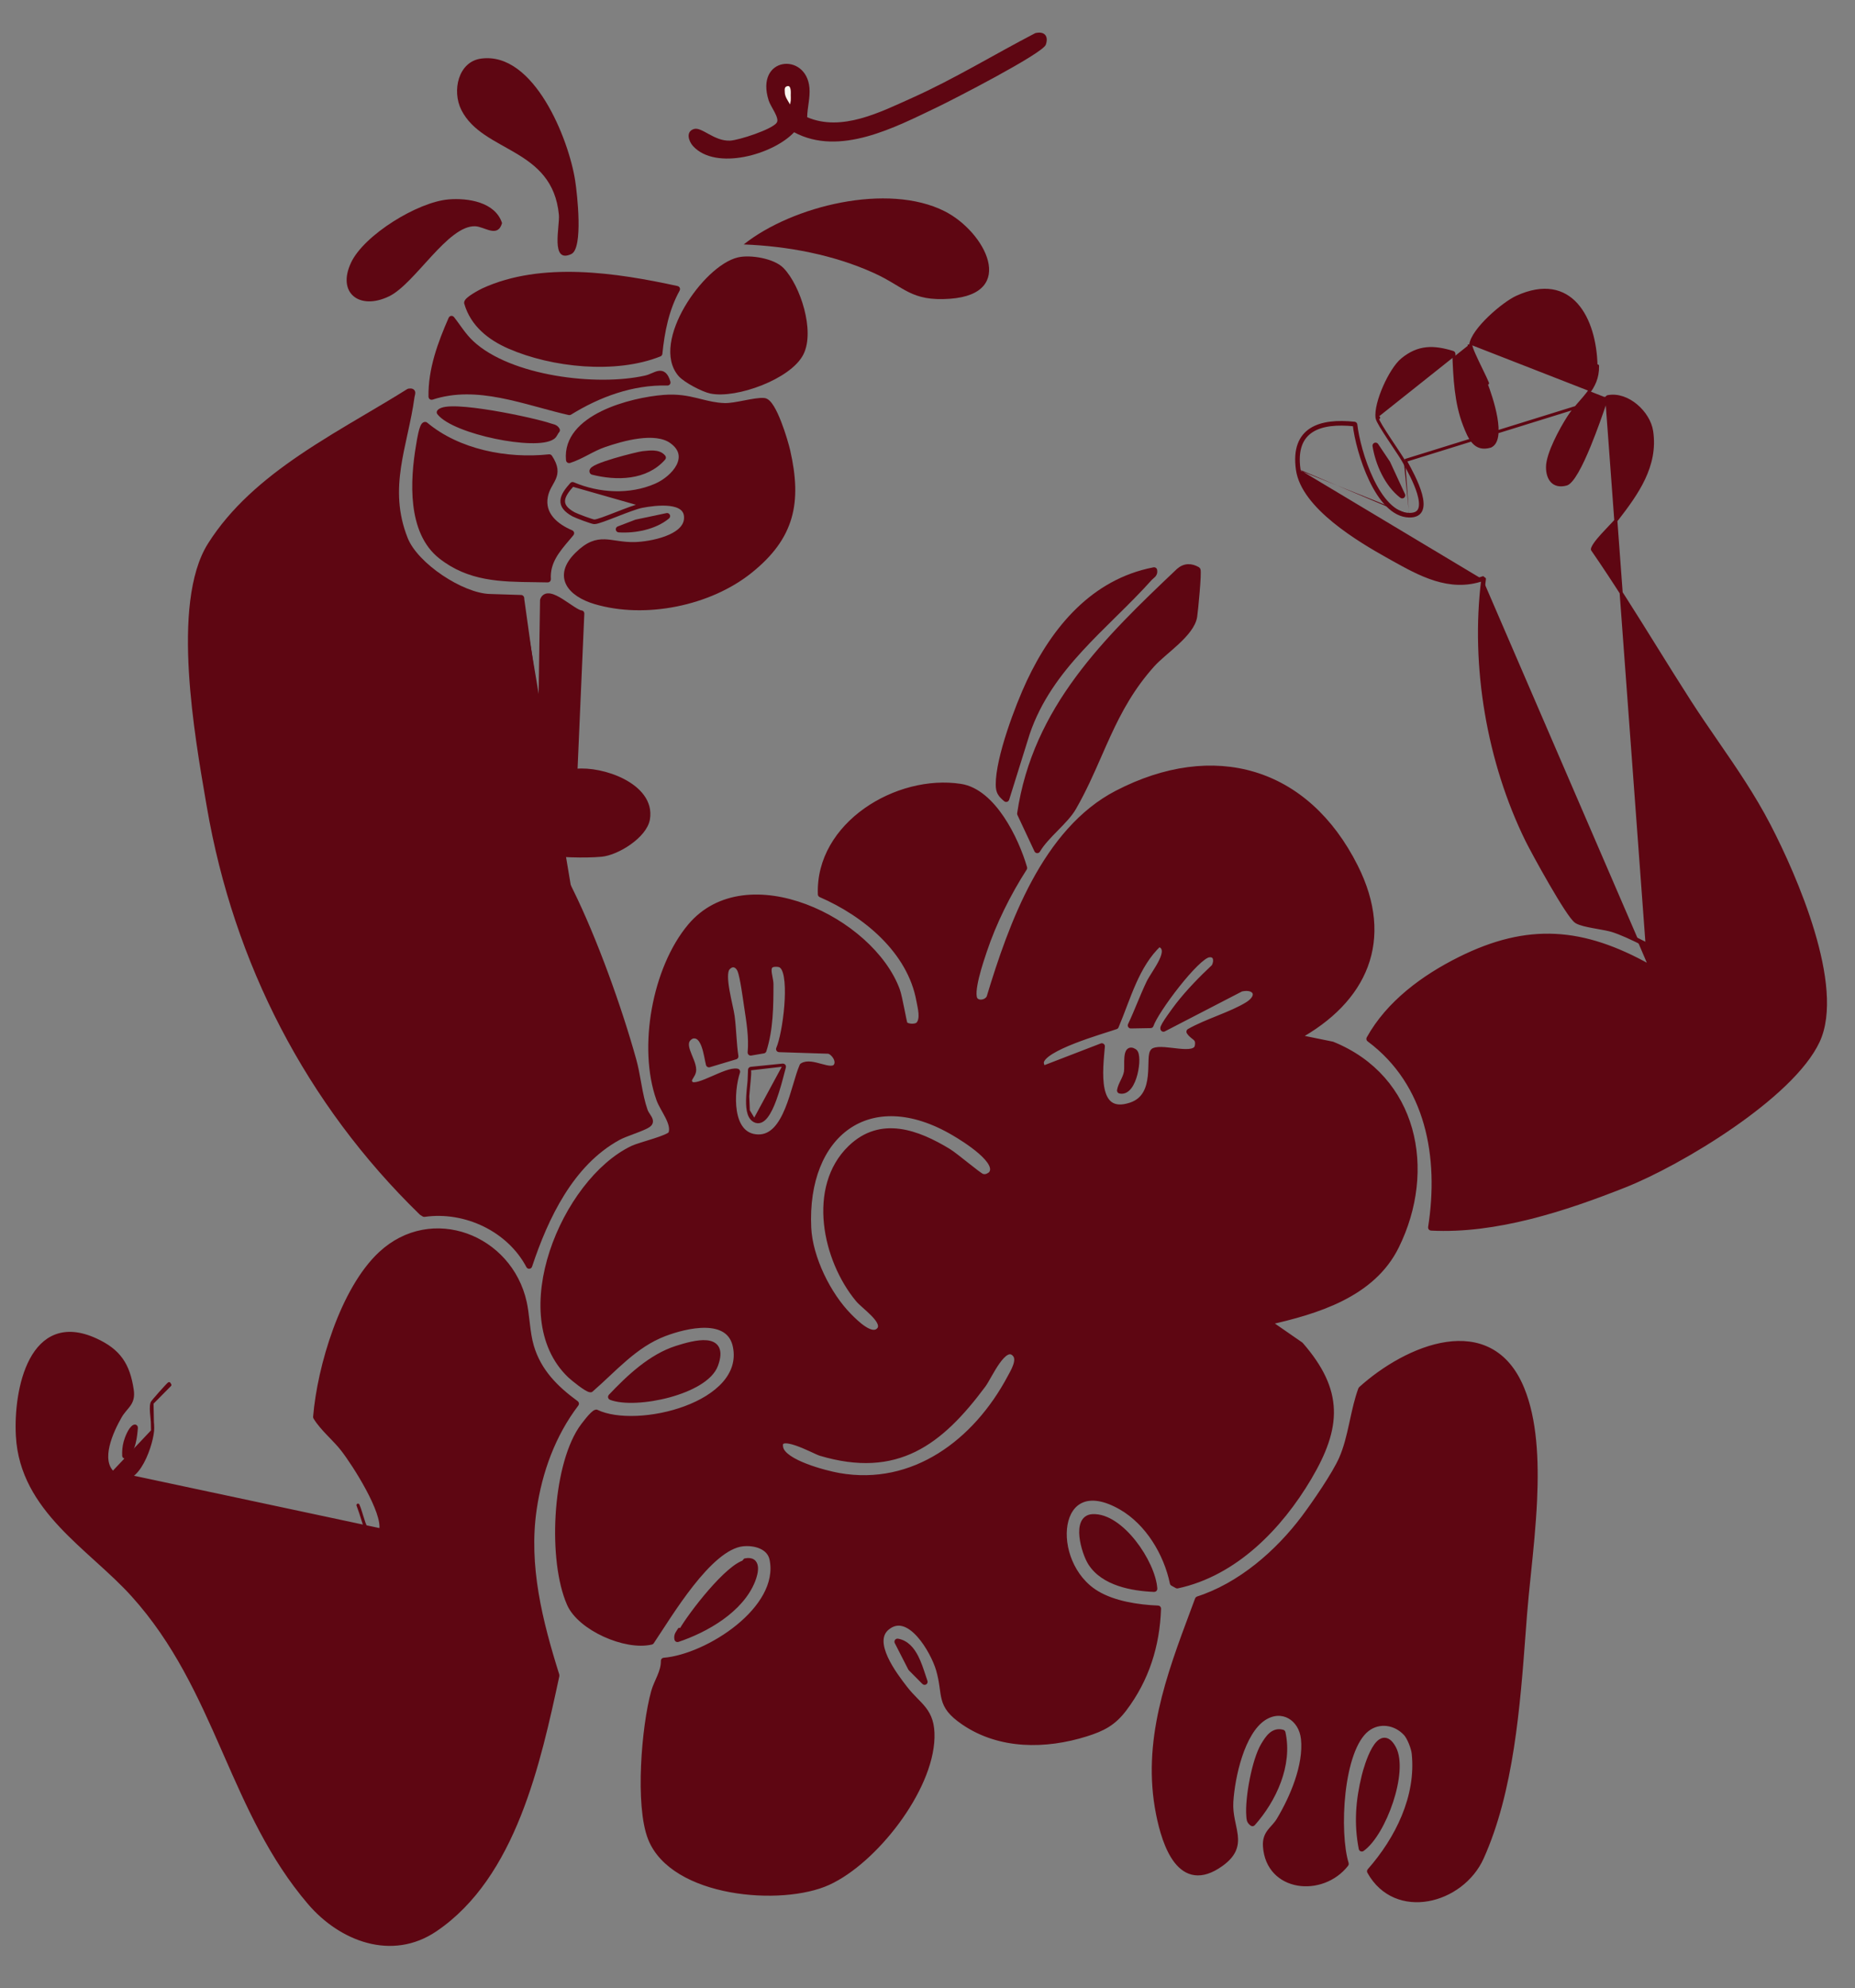
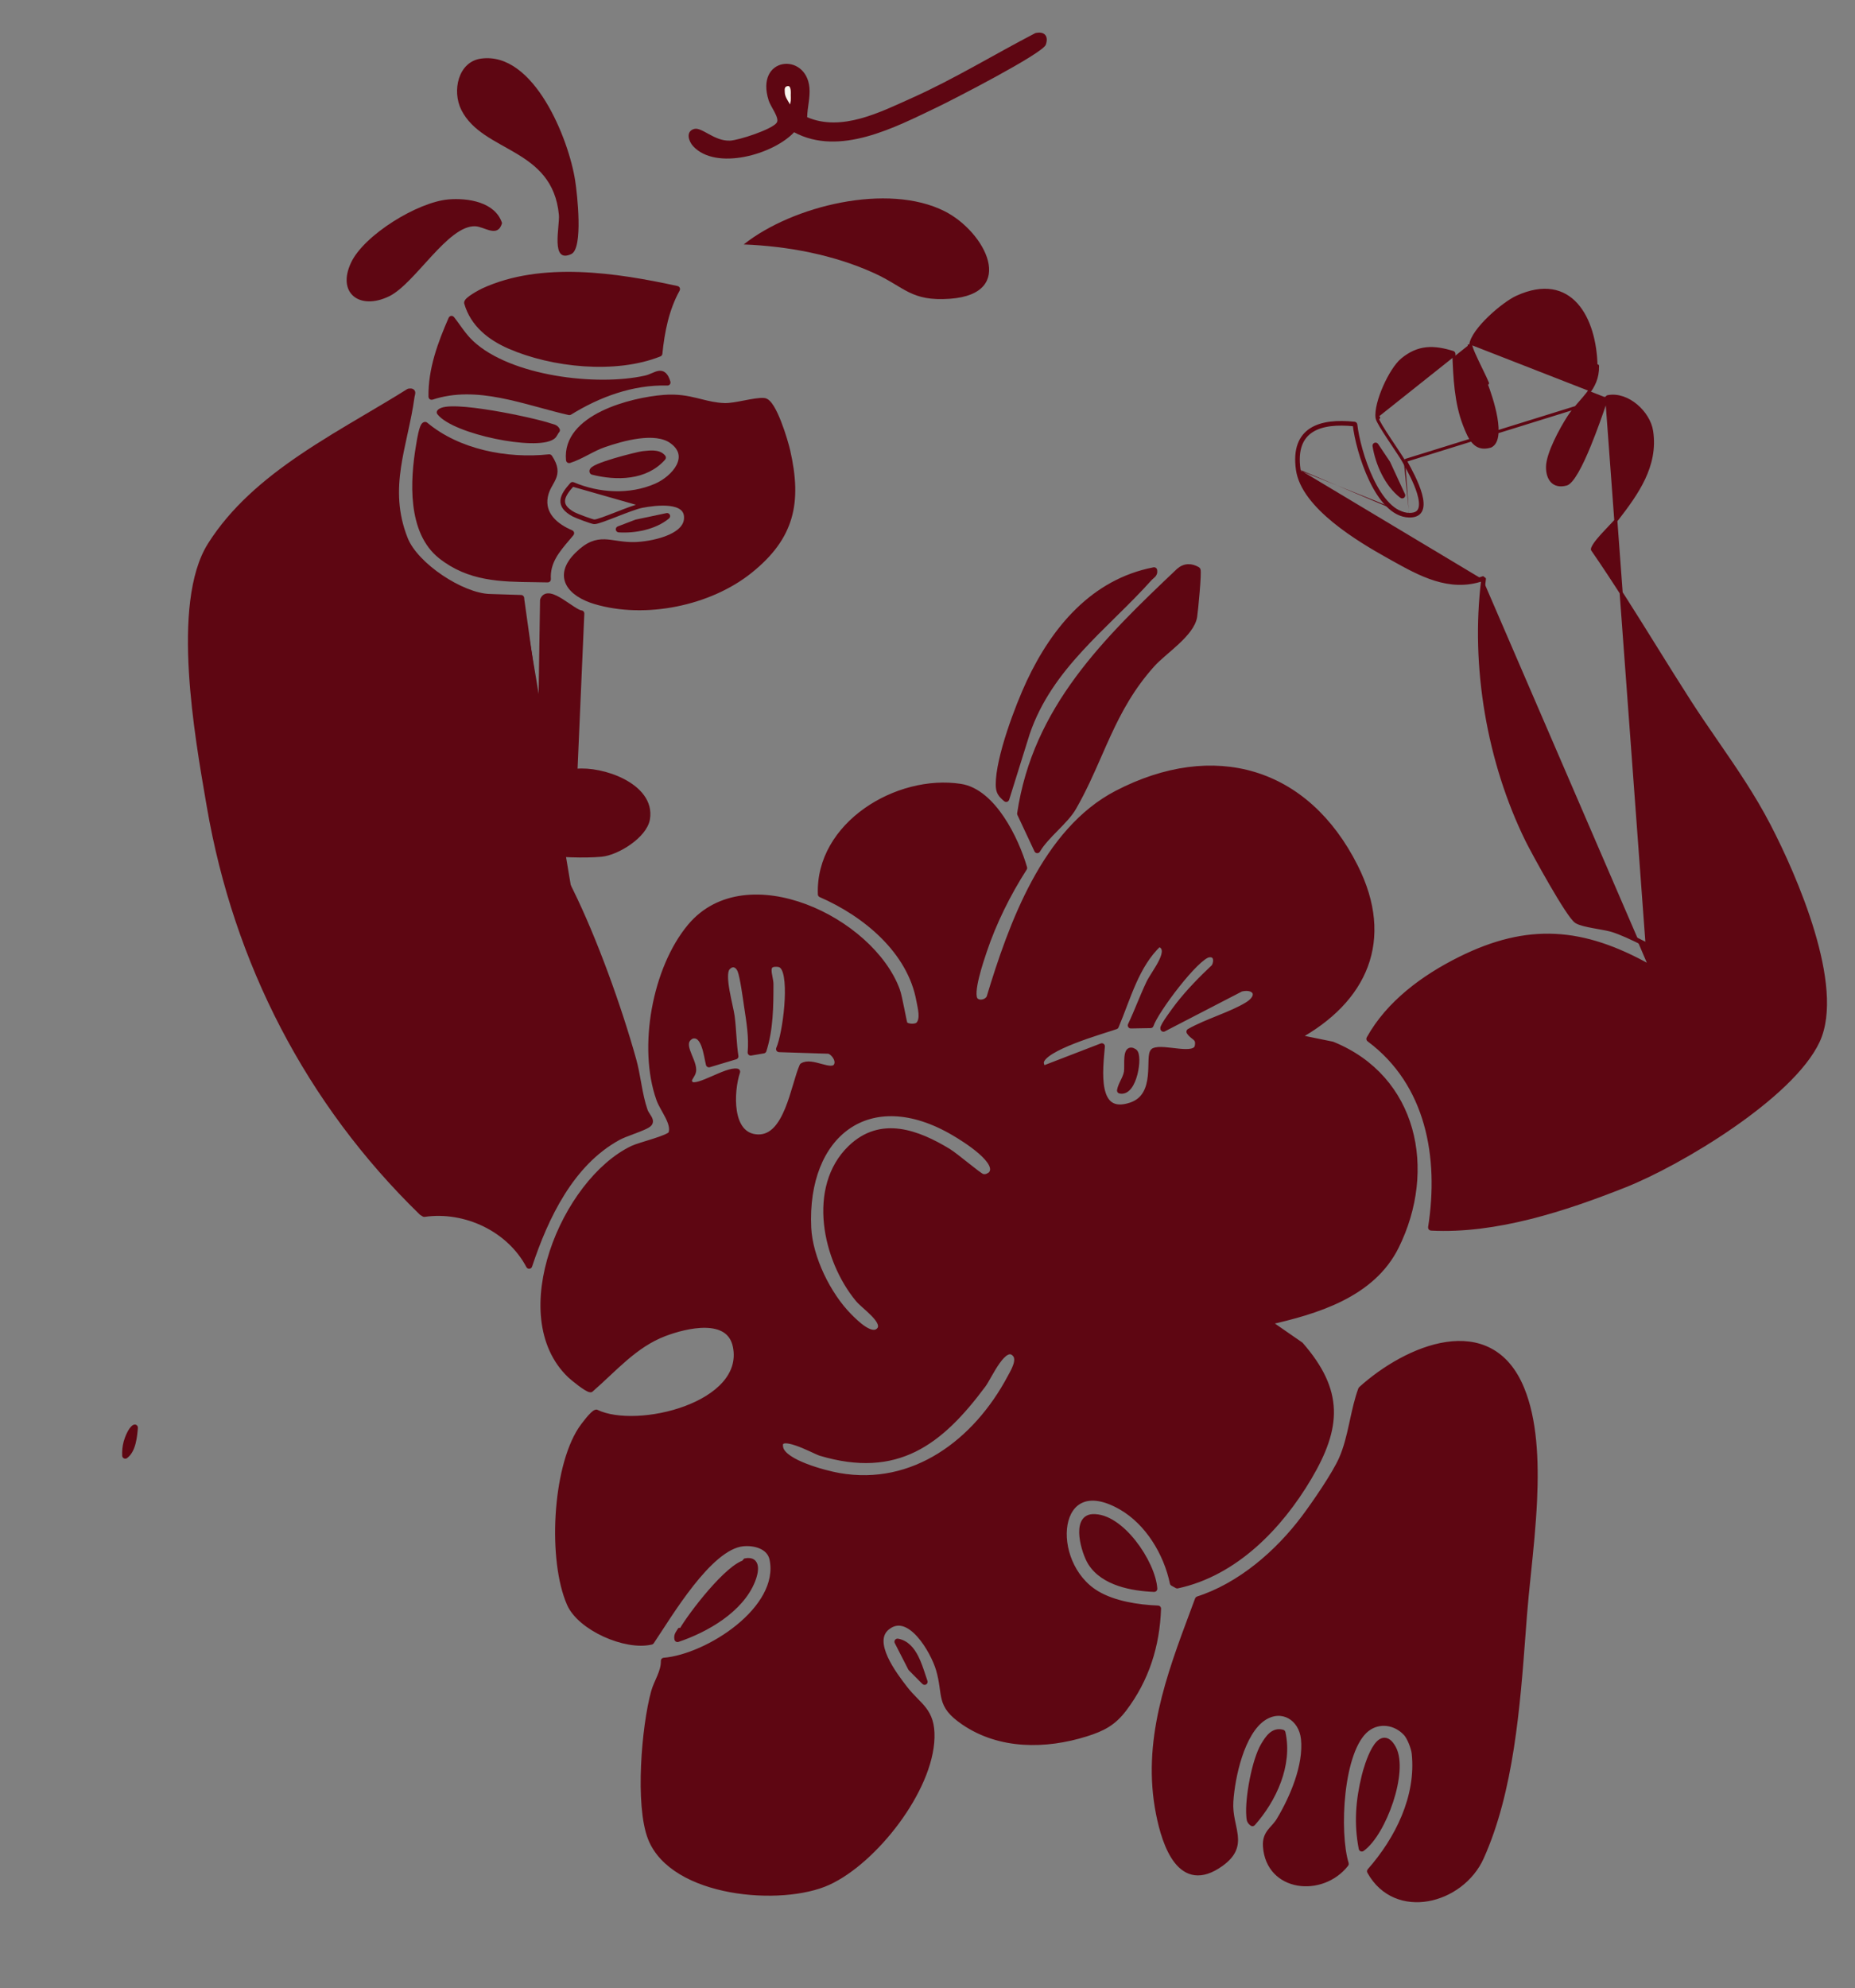
<svg xmlns="http://www.w3.org/2000/svg" width="604" height="647" viewBox="0 0 604 647" fill="none">
  <rect x="0" y="0" width="604" height="647" fill="#808080" stroke="none" />
  <path d="M170.127 194.449C170.052 194.268 169.877 194.146 169.68 194.14L159.399 193.811C154.987 193.67 149.05 191.191 143.76 187.626C138.467 184.059 133.948 179.491 132.279 175.28L132.279 175.28C128.978 166.962 128.974 159.445 130.073 152.003C130.594 148.471 131.362 144.964 132.146 141.389C132.189 141.19 132.233 140.991 132.276 140.792C133.103 137.016 133.931 133.163 134.474 129.16L134.474 129.158C134.501 128.959 134.549 128.771 134.599 128.571C134.606 128.543 134.613 128.516 134.62 128.488L134.62 128.487C134.67 128.288 134.738 128.014 134.718 127.765C134.707 127.627 134.666 127.466 134.56 127.318C134.451 127.167 134.303 127.071 134.144 127.013C133.857 126.909 133.488 126.917 133.07 126.973C132.999 126.982 132.931 127.007 132.87 127.045C128.531 129.771 123.976 132.46 119.351 135.19C112.107 139.466 104.69 143.844 97.659 148.629C86.114 156.487 75.501 165.51 68.15 177.164L68.15 177.164C65.085 182.025 63.315 188.429 62.427 195.609C61.539 202.795 61.53 210.794 62.017 218.872C62.939 234.164 65.638 249.79 67.538 260.784C67.645 261.404 67.749 262.008 67.851 262.598L68.343 262.513L67.851 262.598C76.603 313.358 100.094 359.007 137.001 394.905C137.025 394.929 137.052 394.95 137.081 394.969L137.867 395.469C137.967 395.534 138.088 395.56 138.206 395.543C151.446 393.637 165.629 400.352 171.847 412.166C171.94 412.343 172.131 412.448 172.331 412.431C172.53 412.415 172.701 412.281 172.764 412.09C178.046 396.189 186.299 378.885 201.428 370.58C202.592 369.943 204.385 369.27 206.189 368.594C206.316 368.546 206.444 368.498 206.571 368.45C207.526 368.092 208.466 367.734 209.28 367.387C210.086 367.043 210.802 366.695 211.291 366.35L211.292 366.35C211.793 365.996 212.072 365.558 212.104 365.04C212.134 364.562 211.945 364.105 211.732 363.713C211.578 363.429 211.381 363.128 211.192 362.838C211.119 362.728 211.048 362.619 210.981 362.513C210.726 362.112 210.506 361.729 210.375 361.35L210.375 361.35C209.453 358.68 208.908 355.944 208.405 353.18C208.339 352.821 208.274 352.462 208.21 352.102C207.777 349.7 207.341 347.279 206.681 344.907C201.932 327.818 193.956 305.665 186.128 289.787M170.127 194.449L182.717 284.533L183.094 284.204C183.094 284.205 183.094 284.205 183.095 284.205C183.314 284.457 183.573 284.862 183.836 285.315C184.105 285.779 184.398 286.325 184.685 286.88C185.141 287.763 185.589 288.682 185.909 289.339C185.991 289.507 186.064 289.658 186.128 289.787M170.127 194.449C170.18 194.55 170.2 194.653 170.205 194.735C170.214 194.863 170.192 194.986 170.166 195.088C170.113 195.294 170.011 195.527 169.892 195.76C169.65 196.234 169.281 196.814 168.893 197.385C168.113 198.531 167.207 199.705 166.928 200.058C166.128 201.084 162.772 204.712 159.453 208.032C157.789 209.696 156.122 211.296 154.777 212.464C154.106 213.046 153.504 213.531 153.017 213.863C152.775 214.028 152.547 214.165 152.344 214.258C152.169 214.338 151.909 214.434 151.651 214.381C151.537 214.358 151.435 214.295 151.362 214.205C148.089 210.144 145.035 205.846 141.986 201.555C141.118 200.334 140.251 199.114 139.38 197.9C135.438 192.41 131.398 187.037 126.777 182.241L126.777 182.241C125.933 181.364 123.342 178.674 120.931 177.033C120.331 176.624 119.755 176.29 119.231 176.065C118.701 175.837 118.26 175.738 117.918 175.758C117.6 175.776 117.364 175.894 117.183 176.145C116.984 176.419 116.819 176.896 116.777 177.684L116.777 177.684C116.777 177.684 116.777 177.684 116.777 177.684C116.777 177.684 116.777 177.704 116.789 177.752C116.801 177.801 116.823 177.867 116.858 177.951C116.928 178.12 117.041 178.334 117.197 178.592C117.509 179.108 117.971 179.758 118.546 180.506C119.694 182.001 121.264 183.85 122.915 185.736C124.264 187.277 125.672 188.848 126.942 190.265C128.764 192.298 130.303 194.015 130.98 194.877L130.981 194.877C139.283 205.453 149.383 220.105 155.08 232.261C155.893 233.994 157.107 236.659 158.199 239.331C159.286 241.991 160.271 244.703 160.601 246.513M170.127 194.449L160.601 246.513M186.128 289.787C186.128 289.787 186.128 289.787 186.128 289.788L185.679 290.008L186.128 289.787ZM160.601 246.513L160.11 246.603L160.601 246.513C160.601 246.513 160.601 246.513 160.601 246.513Z" fill="#5E0612" stroke="#5E0612" stroke-linejoin="round" />
  <path d="M242.158 79.552C258.034 66.957 289.066 59.404 307.577 68.748C320.806 75.424 331.388 95.658 309.285 97.237C296.565 98.143 294.593 93.424 284.631 88.896C271.485 82.918 256.541 80.119 242.158 79.552Z" fill="#5E0612" />
  <path d="M156.637 19.072C173.875 16.72 185.198 45.289 187.279 58.785C187.926 62.958 189.974 80.818 186.025 82.679C179.143 85.916 182.319 73.589 181.982 69.944C179.923 47.981 157.211 49.718 150.211 35.774C147.122 29.62 149.152 20.089 156.637 19.072Z" fill="#5E0612" />
  <path d="M337.026 10.8C339.988 10.05 341.528 11.639 340.526 14.539C339.525 17.438 309.917 32.611 305.232 34.853C291.421 41.452 273.435 51.006 258.564 43.042C251.781 50.292 233.091 55.642 225.67 47.562C224.243 46.004 223.181 42.826 225.962 41.985C228.499 41.214 232.499 45.984 237.687 45.774C240.53 45.659 251.41 42.124 252.915 39.922C253.934 38.436 250.936 34.763 250.292 32.719C245.73 18.427 262.503 16.87 263.557 28.53C263.85 31.776 262.876 34.946 262.816 38.145C274.061 42.962 286.596 36.514 296.93 31.883C310.72 25.709 323.644 17.761 337.033 10.814L337.026 10.8Z" fill="#5E0612" />
  <path d="M145.971 64.904C152.363 64.364 161.255 65.741 163.47 72.605C162.055 77.578 157.798 73.751 154.728 73.638C145.788 73.302 135.172 92.312 126.708 96.427C117.104 101.096 109.585 95.404 114.326 85.427C118.611 76.401 136.064 65.745 145.978 64.912L145.971 64.904Z" fill="#5E0612" />
  <path d="M390.32 185.219C390.276 185.145 390.214 185.083 390.139 185.04C389.043 184.41 387.923 184.067 386.805 184.119C385.68 184.173 384.604 184.624 383.601 185.494C383.596 185.499 383.59 185.504 383.585 185.509C359.842 207.994 336.791 230.326 331.686 264.74C331.671 264.837 331.686 264.937 331.728 265.026L337.289 276.88C337.368 277.048 337.534 277.158 337.719 277.167C337.904 277.175 338.079 277.08 338.173 276.92C339.559 274.559 341.781 272.285 344.038 269.985L344.109 269.913C346.318 267.663 348.558 265.381 349.905 263.039L349.471 262.79L349.905 263.039C353.203 257.305 355.722 251.566 358.207 245.904C359.179 243.689 360.146 241.485 361.153 239.298C364.74 231.505 368.851 223.865 375.532 216.454C376.475 215.409 377.735 214.275 379.129 213.061C379.431 212.797 379.74 212.53 380.053 212.259C381.172 211.291 382.339 210.28 383.447 209.245C384.867 207.919 386.209 206.535 387.256 205.115C388.3 203.698 389.072 202.215 389.31 200.692L389.31 200.691C389.461 199.714 389.837 196.091 390.121 192.636C390.264 190.905 390.384 189.207 390.442 187.895C390.471 187.239 390.485 186.672 390.477 186.243C390.474 186.029 390.465 185.84 390.448 185.686C390.439 185.61 390.428 185.534 390.412 185.464C390.398 185.403 390.373 185.309 390.32 185.219Z" fill="#5E0612" stroke="#5E0612" stroke-linejoin="round" />
  <path d="M375.795 185.119C375.744 185.117 375.694 185.124 375.646 185.137C355.796 188.975 342.963 204.422 334.807 221.75L334.807 221.75C332.909 225.783 330.38 232 328.331 238.287C326.287 244.557 324.697 250.962 324.72 255.345C324.724 256.589 324.895 257.471 325.335 258.251C325.765 259.012 326.429 259.631 327.297 260.388C327.424 260.499 327.599 260.539 327.761 260.493C327.924 260.447 328.052 260.322 328.103 260.161L334.805 238.733C338.494 227.921 344.858 219.347 352.107 211.467C355.509 207.769 359.1 204.229 362.7 200.681C362.938 200.447 363.175 200.214 363.412 199.98C367.246 196.199 371.076 192.397 374.661 188.389C374.806 188.227 374.975 188.084 375.17 187.923C375.182 187.913 375.195 187.902 375.208 187.891C375.384 187.746 375.586 187.579 375.761 187.391C375.954 187.183 376.132 186.93 376.234 186.608C376.329 186.309 376.348 185.979 376.286 185.612C376.286 185.601 376.285 185.59 376.285 185.58C376.265 185.326 376.057 185.127 375.802 185.119L375.795 185.119Z" fill="#5E0612" stroke="#5E0612" stroke-linejoin="round" />
  <path d="M189.759 199.661C189.768 199.387 189.553 199.156 189.278 199.146C189.257 199.145 189.236 199.145 189.216 199.147C188.996 199.12 188.68 199.013 188.26 198.804C187.807 198.58 187.284 198.265 186.708 197.892C186.242 197.592 185.732 197.247 185.203 196.888C184.458 196.385 183.676 195.856 182.929 195.39C181.641 194.587 180.312 193.875 179.175 193.667C178.598 193.561 178.019 193.575 177.508 193.821C176.984 194.073 176.605 194.533 176.371 195.173C176.352 195.225 176.341 195.281 176.341 195.337L175.779 232.839L173.431 251.322L173.086 251.546C169.664 250.784 164.842 251.176 160.021 252.299C155.089 253.448 150.076 255.38 146.446 257.718C144.632 258.886 143.136 260.173 142.174 261.538C141.207 262.909 140.758 264.396 141.127 265.915C141.493 267.422 142.637 268.851 144.616 270.175C146.597 271.501 149.462 272.755 153.37 273.9L153.371 273.9C164.325 277.104 184.545 279.347 195.81 278.336L195.81 278.336C198.481 278.094 202.054 276.548 205.059 274.414C206.569 273.342 207.956 272.108 209.028 270.791C210.097 269.477 210.874 268.054 211.121 266.608L211.121 266.607C212.091 260.904 208.056 256.619 202.925 253.964C198.008 251.421 191.887 250.255 187.537 250.712L189.758 199.683C189.758 199.678 189.758 199.673 189.759 199.668L189.759 199.661Z" fill="#5E0612" stroke="#5E0612" stroke-linejoin="round" />
  <path d="M179.284 148.575C179.202 148.452 179.071 148.372 178.925 148.355C178.861 148.347 178.797 148.352 178.737 148.368C165.089 149.825 149.31 146.772 138.769 137.927C138.685 137.857 138.581 137.816 138.471 137.811C138.099 137.793 137.843 138.04 137.699 138.223C137.542 138.423 137.41 138.686 137.297 138.965C137.067 139.527 136.863 140.275 136.688 141.039C136.4 142.297 136.175 143.671 136.045 144.468C136.017 144.641 135.993 144.787 135.974 144.898L135.974 144.899C134.996 150.637 134.276 157.7 135.063 164.336C135.85 170.968 138.153 177.246 143.291 181.312L143.291 181.312C152.656 188.716 163.011 188.843 173.929 188.976C175.396 188.994 176.873 189.012 178.359 189.048C178.499 189.051 178.634 188.996 178.731 188.895C178.828 188.794 178.879 188.656 178.87 188.516C178.524 183.058 181.68 179.345 185.039 175.394C185.472 174.885 185.908 174.371 186.341 173.849C186.442 173.728 186.479 173.565 186.442 173.411C186.404 173.258 186.296 173.131 186.15 173.069C183.682 172.03 181.332 170.581 179.745 168.684C178.171 166.803 177.34 164.479 177.888 161.618L177.888 161.618C178.126 160.371 178.575 159.358 179.067 158.429C179.229 158.124 179.401 157.819 179.574 157.513C179.91 156.917 180.246 156.321 180.501 155.732C180.902 154.806 181.146 153.816 181 152.637C180.855 151.468 180.332 150.159 179.284 148.575Z" fill="#5E0612" stroke="#5E0612" stroke-linejoin="round" />
  <path d="M220.869 94.315C220.954 94.163 220.953 93.977 220.867 93.826C220.79 93.69 220.655 93.599 220.503 93.578C200.855 89.299 176.4 85.508 157.257 94.308L157.255 94.309C156.755 94.541 155.383 95.263 154.141 96.049C153.522 96.442 152.917 96.861 152.467 97.252C152.243 97.447 152.04 97.649 151.893 97.85C151.758 98.033 151.605 98.3 151.629 98.606C151.631 98.64 151.637 98.674 151.647 98.706C153.7 105.785 159.315 110.185 165.718 112.988C172.748 116.064 181.438 118.134 190.158 118.72C198.875 119.306 207.659 118.411 214.864 115.526C215.037 115.456 215.157 115.297 215.176 115.112C215.91 107.843 217.347 100.665 220.869 94.315Z" fill="#5E0612" stroke="#5E0612" stroke-linejoin="round" />
  <path d="M217.829 124.49C217.831 124.418 217.818 124.348 217.791 124.284C217.414 123.048 216.967 122.21 216.399 121.712C215.787 121.176 215.099 121.09 214.413 121.211C213.796 121.32 213.135 121.606 212.487 121.885C212.453 121.9 212.419 121.915 212.385 121.929C211.681 122.233 210.954 122.539 210.168 122.717C202.254 124.506 191.236 124.557 180.639 122.713C170.032 120.867 159.941 117.139 153.817 111.447L153.817 111.447C152.508 110.23 151.463 108.949 150.467 107.614C150.096 107.117 149.727 106.606 149.353 106.087C148.733 105.229 148.098 104.349 147.412 103.476C147.304 103.338 147.13 103.266 146.956 103.289C146.781 103.311 146.632 103.423 146.561 103.584C143.059 111.584 139.865 120.144 140.023 129.131C140.026 129.29 140.104 129.438 140.234 129.53C140.364 129.622 140.529 129.647 140.68 129.597C148.026 127.169 155.505 127.575 162.998 129.017C166.744 129.737 170.484 130.715 174.208 131.722C174.762 131.872 175.315 132.023 175.869 132.173C179.029 133.032 182.178 133.888 185.289 134.594C185.417 134.623 185.552 134.601 185.663 134.531C195.1 128.681 205.998 124.689 217.232 124.971C217.284 124.982 217.338 124.984 217.394 124.977C217.637 124.945 217.821 124.742 217.828 124.497L217.829 124.49Z" fill="#5E0612" stroke="#5E0612" stroke-linejoin="round" />
  <path d="M142.809 133.879C142.663 134.061 142.662 134.319 142.807 134.502C144.119 136.158 146.801 137.69 150.059 139.005C153.344 140.331 157.304 141.471 161.267 142.3C165.23 143.129 169.215 143.652 172.549 143.736C174.215 143.778 175.731 143.711 177.007 143.513C178.272 143.318 179.349 142.987 180.099 142.466L180.099 142.466C180.566 142.142 180.84 141.696 181.054 141.318C181.087 141.259 181.119 141.202 181.15 141.147C181.33 140.825 181.473 140.57 181.679 140.358C181.833 140.2 181.864 139.959 181.757 139.767C181.416 139.155 180.956 138.851 180.474 138.665C180.246 138.577 180.01 138.514 179.799 138.459L179.775 138.452C179.565 138.397 179.374 138.347 179.186 138.28L179.185 138.28C176.636 137.378 168.298 135.418 160.29 134.091C156.281 133.427 152.332 132.918 149.214 132.78C147.657 132.711 146.287 132.734 145.213 132.883C144.676 132.958 144.196 133.066 143.798 133.219C143.404 133.37 143.049 133.578 142.809 133.879Z" fill="#5E0612" stroke="#5E0612" stroke-linejoin="round" />
  <path d="M457.48 564.306C457.495 564.322 457.511 564.337 457.528 564.351C458.085 564.97 458.69 566.073 459.189 567.287C459.697 568.525 460.064 569.802 460.159 570.674C461.643 584.66 454.769 598.428 445.73 608.678C445.59 608.836 445.565 609.066 445.668 609.251C449.995 617.061 457.636 619.553 464.975 618.265C472.292 616.981 479.352 611.94 482.637 604.639C492.397 582.95 494.465 555.349 496.256 531.458C496.405 529.467 496.552 527.501 496.702 525.567C497.016 521.528 497.472 517.108 497.952 512.463C498.748 504.765 499.607 496.452 499.984 488.242C500.589 475.067 499.967 462.01 495.828 451.906L495.365 452.095L495.828 451.906C493.236 445.579 489.557 441.524 485.228 439.248C480.905 436.975 475.988 436.505 470.964 437.247C460.935 438.729 450.369 445.057 442.893 451.817C442.833 451.872 442.787 451.94 442.759 452.016C441.545 455.33 440.775 458.867 440.012 462.37C439.933 462.734 439.853 463.099 439.773 463.463C438.924 467.335 438.027 471.14 436.496 474.627C434.302 479.615 427.777 489.108 424.306 493.734C415.76 505.119 403.595 515.661 389.926 520.068C389.78 520.115 389.664 520.226 389.61 520.37C389.152 521.604 388.69 522.838 388.229 524.072C380.24 545.431 372.239 566.826 376.904 590.356C377.9 595.39 379.678 601.887 382.898 605.956C384.518 608.002 386.538 609.479 389.043 609.798C391.545 610.117 394.424 609.269 397.736 606.893C399.93 605.319 401.237 603.768 401.938 602.165C402.641 600.559 402.713 598.953 402.53 597.314C402.406 596.201 402.158 595.037 401.904 593.842C401.79 593.305 401.674 592.762 401.568 592.215C401.221 590.425 400.956 588.522 401.085 586.424L401.085 586.424C401.328 582.441 402.227 576.814 403.951 571.607C405.683 566.376 408.212 561.683 411.644 559.432C414.555 557.528 417.489 557.561 419.772 558.834C422.069 560.115 423.769 562.686 424.102 565.968L424.103 565.969C424.539 570.232 423.654 574.962 422.101 579.555C420.55 584.143 418.343 588.562 416.168 592.192C415.736 592.912 415.24 593.517 414.729 594.097C414.599 594.244 414.467 594.391 414.335 594.539C413.953 594.964 413.566 595.395 413.221 595.845C412.259 597.1 411.57 598.564 411.726 600.903C412.205 608.115 416.939 612.206 422.541 613.178C428.113 614.145 434.555 612.035 438.563 606.912C438.664 606.783 438.695 606.612 438.646 606.455C437.102 601.48 436.618 592.249 437.622 583.393C438.123 578.973 438.992 574.673 440.27 571.069C441.553 567.452 443.227 564.596 445.298 562.99L445.299 562.99C449.104 560.036 454.252 560.851 457.48 564.306Z" fill="#5E0612" stroke="#5E0612" stroke-linejoin="round" />
  <path d="M442.916 601.691C442.96 601.92 443.157 602.088 443.391 602.095L443.398 602.095C443.508 602.099 443.616 602.066 443.705 602.002C445.543 600.681 447.352 598.409 448.966 595.672C450.584 592.926 452.029 589.673 453.124 586.35C454.218 583.027 454.968 579.618 455.187 576.558C455.404 573.513 455.101 570.75 454.023 568.769L454.023 568.769C453.459 567.735 452.874 567.004 452.258 566.562C451.626 566.108 450.963 565.961 450.304 566.107C449.668 566.248 449.099 566.647 448.598 567.161C448.093 567.678 447.626 568.345 447.199 569.081C445.5 572.009 444.273 576.332 443.879 577.942C441.908 585.953 441.326 593.533 442.916 601.691Z" fill="#5E0612" stroke="#5E0612" stroke-linejoin="round" />
  <path d="M418.054 563.82C418.014 563.64 417.878 563.496 417.701 563.446C416.018 562.974 414.682 563.51 413.621 564.438C412.589 565.342 411.788 566.639 411.116 567.749L411.116 567.75C409.603 570.255 408.294 574.637 407.416 579.054C406.537 583.479 406.073 588.036 406.297 590.92L406.297 590.922C406.305 591.02 406.311 591.12 406.318 591.22C406.344 591.617 406.371 592.029 406.482 592.398C406.637 592.913 406.946 593.349 407.529 593.758C407.737 593.904 408.021 593.871 408.19 593.681C415.083 585.933 420.416 574.499 418.054 563.82Z" fill="#5E0612" stroke="#5E0612" stroke-linejoin="round" />
  <path d="M187.748 180.23C187.732 180.247 187.716 180.264 187.702 180.282C185.899 182.063 184.812 183.792 184.36 185.443C183.901 187.118 184.104 188.683 184.824 190.085C186.247 192.852 189.648 194.914 193.749 196.129C210.13 200.982 231.155 196.673 244.4 186.054C251.278 180.542 255.363 174.926 257.226 168.533C259.087 162.15 258.713 155.056 256.794 146.622C256.446 145.09 255.313 141.082 253.886 137.418C253.173 135.587 252.377 133.821 251.56 132.488C251.152 131.822 250.726 131.245 250.289 130.819C249.859 130.401 249.365 130.079 248.819 130.031C248.003 129.958 246.997 130.043 245.918 130.196C244.834 130.35 243.642 130.579 242.447 130.81L242.416 130.816C240.009 131.28 237.623 131.74 235.907 131.682C233.014 131.581 230.629 130.985 228.148 130.365C227.689 130.251 227.227 130.135 226.758 130.022C223.755 129.297 220.519 128.679 216.154 129.016L216.154 129.016C210.793 129.432 202.665 131.026 196.028 134.278C189.415 137.517 184.09 142.511 184.798 149.776C184.812 149.927 184.894 150.062 185.02 150.145C185.146 150.229 185.303 150.25 185.447 150.205C187.473 149.561 189.354 148.596 191.195 147.639C191.261 147.605 191.327 147.57 191.392 147.536C193.176 146.609 194.925 145.699 196.788 145.055L196.788 145.055C199.792 144.016 203.935 142.752 207.994 142.231C212.079 141.706 215.953 141.952 218.525 143.79L218.525 143.79C220.233 145.01 221.089 146.322 221.377 147.614C221.666 148.909 221.399 150.256 220.724 151.57C219.363 154.219 216.399 156.619 213.474 157.893C205.083 161.545 195.004 160.994 186.629 157.417C186.432 157.333 186.204 157.384 186.061 157.543C185.209 158.493 184.474 159.397 183.937 160.265C183.401 161.132 183.041 161.995 182.981 162.861C182.857 164.666 184.035 166.191 186.62 167.606L186.621 167.607C187.095 167.866 188.633 168.482 190.099 169.021C190.84 169.294 191.58 169.553 192.179 169.745C192.479 169.84 192.748 169.92 192.968 169.977C193.168 170.028 193.384 170.076 193.545 170.075L193.545 170.075C193.849 170.072 194.264 169.981 194.722 169.852C195.194 169.72 195.76 169.533 196.39 169.31C197.643 168.867 199.173 168.272 200.748 167.66L200.768 167.652C203.963 166.411 207.292 165.12 209.028 164.788C211.119 164.387 214.905 163.801 218.071 164.179C219.656 164.368 221.019 164.792 221.939 165.541C222.826 166.265 223.351 167.329 223.205 168.954C223.079 170.348 222.349 171.532 221.192 172.543C220.03 173.558 218.46 174.376 216.722 175.019C213.246 176.305 209.214 176.847 206.776 176.916C204.73 176.972 202.985 176.776 201.397 176.55C201.075 176.505 200.758 176.458 200.446 176.411C199.226 176.23 198.067 176.058 196.941 176.02C195.507 175.973 194.096 176.14 192.588 176.774C191.087 177.406 189.519 178.489 187.748 180.23ZM208.934 164.296C207.138 164.641 203.745 165.959 200.572 167.192C197.409 168.421 194.465 169.565 193.54 169.575C192.858 169.581 187.732 167.643 186.86 167.168C181.795 164.394 183.054 161.645 186.433 157.877L208.934 164.296Z" fill="#5E0612" stroke="#5E0612" stroke-linejoin="round" />
  <path d="M217.325 167.489C217.23 167.464 217.13 167.468 217.039 167.499L207.104 169.593C207.079 169.599 207.054 169.606 207.029 169.616L201.322 171.797C201.102 171.881 200.971 172.107 201.006 172.339C201.041 172.572 201.233 172.748 201.468 172.763C206.758 173.107 213.24 171.859 217.459 168.405C217.604 168.32 217.7 168.164 217.705 167.987C217.71 167.756 217.557 167.551 217.333 167.491L217.325 167.489Z" fill="#5E0612" stroke="#5E0612" stroke-linejoin="round" />
-   <path d="M240.369 84.262L240.369 84.262C237.556 84.931 234.414 86.995 231.438 89.81C228.452 92.636 225.59 96.261 223.342 100.125C221.096 103.986 219.45 108.111 218.925 111.937C218.4 115.763 218.991 119.346 221.3 122.032C222.179 123.057 224.091 124.316 226.037 125.366C227.992 126.42 230.098 127.325 231.417 127.596C235.583 128.451 242.031 127.255 247.875 124.931C250.809 123.765 253.62 122.303 255.946 120.645C258.266 118.992 260.138 117.12 261.147 115.121L261.147 115.121C263.022 111.403 262.735 105.882 261.369 100.683C259.999 95.469 257.501 90.418 254.772 87.597C253.284 86.058 250.624 85.009 247.929 84.45C245.223 83.887 242.352 83.791 240.369 84.262Z" fill="#5E0612" stroke="#5E0612" stroke-linejoin="round" />
  <path d="M192.568 153.794C192.636 153.892 192.738 153.962 192.854 153.992C200.683 155.97 210.34 155.913 216.198 149.251C216.358 149.069 216.364 148.798 216.213 148.609C215.359 147.542 214.075 147.203 212.83 147.129C211.838 147.071 210.788 147.179 209.893 147.272C209.672 147.295 209.46 147.317 209.261 147.335L209.259 147.335C208.863 147.372 207.555 147.657 205.888 148.068C204.198 148.485 202.089 149.044 200.058 149.649C198.031 150.253 196.063 150.908 194.665 151.516C193.973 151.817 193.384 152.121 192.997 152.421C192.808 152.567 192.621 152.747 192.514 152.964C192.39 153.216 192.377 153.522 192.568 153.794Z" fill="#5E0612" stroke="#5E0612" stroke-linejoin="round" />
  <path d="M523.179 129.496C523.214 129.295 523.371 129.13 523.58 129.091C526.824 128.488 530.153 129.828 532.754 132.01C535.356 134.192 537.312 137.282 537.774 140.326C539.495 151.607 532.925 160.673 526.597 168.872L526.596 168.873C526.186 169.402 525.429 170.205 524.56 171.116C524.451 171.231 524.339 171.348 524.226 171.466C523.43 172.3 522.552 173.22 521.721 174.14C520.771 175.193 519.9 176.228 519.297 177.115C518.995 177.559 518.772 177.95 518.638 178.275C518.528 178.544 518.498 178.724 518.501 178.835C525.667 189.197 532.33 199.901 538.984 210.592C542.659 216.497 546.332 222.398 550.086 228.236L549.666 228.506L550.086 228.236C552.999 232.767 556.008 237.136 559.009 241.492C565 250.188 570.955 258.834 576.032 268.612L575.589 268.842L576.033 268.612C580.32 276.87 586.384 289.968 590.349 303.214C592.332 309.837 593.794 316.512 594.241 322.646C594.689 328.775 594.127 334.406 592.021 338.911L592.02 338.911C589.884 343.477 586.002 348.247 581.13 352.935C576.253 357.627 570.358 362.262 564.167 366.553C551.787 375.135 538.181 382.374 529.063 385.986C509.663 393.671 487.086 401.111 465.966 400.007C465.824 400 465.693 399.933 465.604 399.823C465.514 399.713 465.476 399.571 465.498 399.431C469.061 376.653 464.826 352.807 445.597 338.509C445.396 338.359 445.337 338.084 445.458 337.865C451.952 326.176 463.421 317.801 475.178 311.937C486.358 306.355 496.439 303.935 506.443 304.436C516.443 304.937 526.321 308.354 537.098 314.375M523.179 129.496L536.855 314.811M523.179 129.496C523.024 129.936 522.83 130.498 522.602 131.159C521.502 134.35 519.607 139.845 517.479 145.028C516.18 148.189 514.802 151.216 513.474 153.522C512.809 154.675 512.165 155.633 511.559 156.332C510.941 157.046 510.415 157.43 509.999 157.54C507.869 158.107 506.371 157.654 505.399 156.666C504.4 155.651 503.864 153.979 503.888 151.937L503.888 151.936C503.912 149.815 504.985 146.762 506.405 143.703C507.814 140.666 509.527 137.704 510.757 135.793L510.757 135.793C511.701 134.322 512.758 133.035 513.82 131.805C514.085 131.498 514.352 131.193 514.617 130.89C515.409 129.986 516.192 129.091 516.9 128.174C518.811 125.7 520.245 122.984 520.163 119.081C520.163 119.081 520.163 119.081 520.163 119.081L519.663 119.091C519.347 103.693 511.558 88.666 493.903 96.732C489.466 98.762 479.475 107.315 478.893 112.215M523.179 129.496L457.516 149.889M537.098 314.375L536.855 314.811M537.098 314.375C537.098 314.375 537.098 314.375 537.098 314.374L536.855 314.811M537.098 314.375C537.845 314.791 538.661 315.393 539.481 316.001L539.544 316.047C540.355 316.649 541.178 317.259 541.997 317.755C542.841 318.266 543.64 318.63 544.371 318.745C545.081 318.857 545.721 318.735 546.307 318.267L546.307 318.267C546.875 317.815 547.149 317.394 547.259 317.022C547.367 316.655 547.33 316.279 547.169 315.878C546.831 315.042 545.988 314.198 545.049 313.399L545.356 313.038L545.049 313.399C543.084 311.727 539.356 309.49 535.453 307.461C531.555 305.435 527.542 303.648 525.029 302.863L525.029 302.863C523.87 302.5 522.163 302.194 520.356 301.871C519.883 301.786 519.402 301.7 518.923 301.612C517.782 301.401 516.656 301.177 515.678 300.921C514.711 300.667 513.842 300.372 513.245 300.003L513.244 300.003C513.027 299.868 512.796 299.656 512.561 299.405C512.321 299.149 512.055 298.83 511.769 298.459C511.197 297.718 510.526 296.75 509.794 295.63C508.328 293.39 506.6 290.517 504.893 287.573C501.481 281.688 498.14 275.49 497.143 273.46C484.646 248.019 479.271 216.826 482.801 188.596M536.855 314.811C537.588 315.22 538.402 315.823 539.254 316.455C541.717 318.281 544.503 320.346 546.619 318.658C549.11 316.672 547.245 314.611 545.373 313.018C541.351 309.596 530.288 303.983 525.179 302.386C523.987 302.012 522.235 301.699 520.423 301.375C517.674 300.883 514.787 300.367 513.507 299.578C510.932 297.984 499.571 277.271 497.592 273.24C485.1 247.809 479.748 216.604 483.329 188.407C483.153 188.473 482.977 188.536 482.801 188.596M482.801 188.596C471.947 192.344 462.281 186.939 453.221 181.873C452.861 181.672 452.503 181.471 452.144 181.271C447.305 178.574 440.326 174.517 434.346 169.629C428.391 164.761 423.311 158.979 422.455 152.805M482.801 188.596C482.824 188.411 482.848 188.227 482.872 188.042C472.14 191.874 462.588 186.535 453.407 181.404C453.067 181.213 452.727 181.024 452.388 180.835C442.716 175.443 424.605 164.678 422.95 152.737M478.893 112.215L478.396 112.156M478.893 112.215C478.786 113.108 480.731 117.11 482.355 120.452C483.24 122.273 484.03 123.898 484.342 124.719L478.396 112.156M478.893 112.215L478.396 112.156C478.396 112.156 478.396 112.156 478.396 112.156M478.396 112.156C478.377 112.316 478.396 112.489 478.425 112.648C478.456 112.814 478.504 113 478.565 113.199C478.687 113.598 478.868 114.08 479.088 114.614C479.528 115.682 480.136 116.994 480.773 118.327C481.156 119.129 481.549 119.936 481.922 120.704C482.799 122.51 483.571 124.097 483.874 124.896L483.874 124.897C484.661 126.962 486.296 131.557 487.056 135.925C487.437 138.112 487.592 140.204 487.331 141.879C487.072 143.543 486.424 144.688 485.3 145.203C483.988 145.589 482.93 145.598 482.058 145.363C481.18 145.125 480.449 144.628 479.811 143.939C478.513 142.535 477.659 140.401 476.818 138.23C474.047 131.069 473.678 122.887 473.392 115.156C473.385 114.944 473.243 114.759 473.039 114.697C469.937 113.749 467.142 113.236 464.453 113.518C461.75 113.8 459.196 114.88 456.568 117.045L456.567 117.046C455.574 117.866 454.535 119.169 453.549 120.706C452.559 122.249 451.605 124.056 450.791 125.909C449.977 127.76 449.298 129.667 448.862 131.411C448.429 133.144 448.224 134.759 448.395 136.01M448.395 136.01C448.395 136.01 448.395 136.01 448.395 136.01L448.891 135.942L448.395 136.01ZM448.395 136.01C448.437 136.313 448.607 136.714 448.819 137.138C449.04 137.582 449.342 138.116 449.696 138.708C450.405 139.892 451.341 141.335 452.311 142.803C452.806 143.551 453.308 144.304 453.794 145.032C455.231 147.185 456.529 149.13 457.077 150.129M457.077 150.129C457.172 150.302 457.281 150.498 457.401 150.714C458.563 152.809 460.802 156.845 461.901 160.482C462.512 162.504 462.734 164.292 462.322 165.534C462.123 166.134 461.777 166.6 461.247 166.92C460.707 167.246 459.934 167.445 458.844 167.424M457.077 150.129L457.516 149.889M457.077 150.129C457.077 150.129 457.077 150.129 457.077 150.129L457.516 149.889M458.844 167.424C456.378 167.377 454.118 166.126 452.077 164.065C450.036 162.003 448.252 159.165 446.752 156.035C443.75 149.776 441.937 142.463 441.456 138.195C441.43 137.961 441.245 137.778 441.011 137.754C435.465 137.184 430.367 137.557 426.871 139.801C425.108 140.932 423.764 142.532 422.984 144.691C422.207 146.841 421.999 149.52 422.455 152.805M458.844 167.424C458.844 167.424 458.844 167.424 458.843 167.424L458.834 167.924M458.844 167.424L458.834 167.924M422.455 152.805C422.455 152.805 422.455 152.805 422.455 152.805L422.95 152.737M422.455 152.805L422.95 152.737M422.95 152.737C421.156 139.811 429.916 137.117 440.96 138.251C441.932 146.892 448.272 167.721 458.834 167.924M458.834 167.924C467.616 168.09 460.277 154.865 457.838 150.471C457.718 150.254 457.61 150.059 457.516 149.889" fill="#5E0612" stroke="#5E0612" stroke-linejoin="round" />
  <path d="M518.1 133.589C518.029 133.524 517.941 133.482 517.846 133.466C517.42 133.397 517.051 133.411 516.727 133.519C516.397 133.627 516.155 133.819 515.966 134.034C515.786 134.239 515.646 134.477 515.529 134.678L515.517 134.697C515.398 134.902 515.293 135.08 515.165 135.244C513.345 137.573 511.483 140.501 510.051 143.569C508.622 146.631 507.606 149.864 507.511 152.794C507.506 152.956 507.58 153.111 507.709 153.209C507.838 153.307 508.007 153.336 508.162 153.287C508.683 153.121 509.212 152.653 509.714 152.083C510.233 151.493 510.789 150.718 511.356 149.829C512.492 148.051 513.702 145.774 514.786 143.514C515.871 141.253 516.836 138.996 517.481 137.252C517.802 136.382 518.049 135.628 518.189 135.061C518.259 134.78 518.307 134.524 518.322 134.315C518.329 134.212 518.329 134.098 518.31 133.989C518.292 133.891 518.247 133.721 518.1 133.589Z" fill="#5E0612" stroke="#5E0612" stroke-linejoin="round" />
  <path d="M481.413 140.396C481.494 140.629 481.732 140.769 481.974 140.725C482.217 140.682 482.392 140.468 482.386 140.222L482.238 133.678C482.237 133.627 482.228 133.576 482.211 133.527L478.837 123.721C478.757 123.488 478.519 123.348 478.276 123.392C478.034 123.435 477.859 123.649 477.864 123.895L478.012 130.438C478.014 130.49 478.023 130.541 478.04 130.59L481.413 140.396Z" fill="#5E0612" stroke="#5E0612" stroke-linejoin="round" />
  <path d="M457.057 161.226C457.061 161.126 457.034 161.029 456.982 160.946L452.176 150.558C452.165 150.534 452.153 150.511 452.138 150.489L448.306 144.771C448.175 144.576 447.926 144.498 447.707 144.585C447.489 144.671 447.36 144.898 447.397 145.13C448.356 151.022 451.356 157.813 456.191 161.559C456.307 161.684 456.483 161.744 456.657 161.708C456.884 161.662 457.05 161.466 457.057 161.234L457.057 161.226Z" fill="#5E0612" stroke="#5E0612" stroke-linejoin="round" />
-   <path d="M36.786 479.343C36.813 479.359 36.839 479.378 36.864 479.401C38.673 481.048 40.261 481.32 41.641 480.859C43.074 480.38 44.409 479.071 45.58 477.284C47.914 473.719 49.394 468.562 49.672 465.722L36.786 479.343ZM36.786 479.343C34.541 477.235 34.374 473.969 35.189 470.493C36.008 467.003 37.782 463.475 39.12 461.121C39.597 460.285 40.106 459.62 40.603 459.018C40.737 458.855 40.873 458.694 41.007 458.534C41.362 458.114 41.711 457.7 42.011 457.278C42.435 456.682 42.786 456.036 42.984 455.239C43.182 454.444 43.219 453.528 43.055 452.394L43.055 452.394C42.452 448.268 41.395 445.041 39.512 442.407C37.628 439.77 34.947 437.772 31.177 436.047C25.979 433.665 21.678 433.442 18.17 434.772C14.671 436.099 12.053 438.937 10.145 442.496C6.336 449.599 5.25 459.753 5.671 467.357C6.339 479.526 12.307 488.663 19.8 496.662C23.392 500.496 27.345 504.08 31.239 507.612C31.405 507.762 31.57 507.912 31.735 508.061C35.796 511.744 39.773 515.378 43.231 519.214C57.057 534.553 64.931 551.972 72.594 569.391C72.835 569.939 73.075 570.486 73.316 571.034C80.722 587.886 88.104 604.681 100.677 619.375C110.878 631.301 127.576 637.782 141.822 628.141C154.715 619.417 163.144 605.759 169.109 590.794C175.07 575.838 178.592 559.52 181.635 545.42L181.64 545.394C181.659 545.309 181.655 545.221 181.629 545.139C176.136 527.636 171.575 509.612 174.241 491.279C176.033 478.947 180.38 467.033 187.913 457.135C187.995 457.029 188.03 456.893 188.01 456.76C187.991 456.628 187.919 456.508 187.81 456.429C181.145 451.563 175.698 446.115 173.33 438.087C172.677 435.875 172.337 433.41 172.04 430.933C171.997 430.579 171.956 430.225 171.914 429.872C171.667 427.764 171.422 425.673 171.007 423.8C166.246 402.309 140.537 392.268 123.77 407.869C117.53 413.674 112.54 422.902 108.945 432.688C105.346 442.484 103.123 452.897 102.45 461.121C102.441 461.227 102.466 461.332 102.521 461.423C103.695 463.34 105.248 465.053 106.831 466.709C107.119 467.01 107.406 467.308 107.694 467.606C109 468.96 110.289 470.296 111.411 471.726C113.318 474.159 116.785 479.313 119.614 484.592C121.028 487.23 122.274 489.886 123.087 492.238C123.908 494.614 124.254 496.592 123.965 497.921L36.786 479.343ZM49.493 456.627C49.314 457.165 49.27 457.844 49.283 458.561C49.295 459.287 49.367 460.103 49.448 460.933C49.461 461.071 49.475 461.209 49.488 461.348C49.64 462.899 49.793 464.461 49.672 465.721L49.493 456.627ZM49.493 456.627C49.515 456.56 49.547 456.505 49.563 456.477C49.585 456.442 49.609 456.405 49.634 456.369C49.684 456.297 49.749 456.211 49.825 456.115C49.976 455.922 50.182 455.671 50.423 455.386C50.906 454.815 51.539 454.089 52.179 453.37C52.819 452.651 53.468 451.935 53.98 451.384C54.236 451.109 54.46 450.873 54.634 450.697C54.72 450.609 54.796 450.534 54.859 450.475C54.909 450.428 54.984 450.359 55.056 450.314C55.056 450.313 55.057 450.313 55.057 450.313L55.321 450.738L49.493 456.627ZM120.779 499.85C121.582 500.109 122.282 500.007 122.82 499.676C123.361 499.342 123.786 498.743 123.965 497.921L120.779 499.85ZM120.779 499.85C120.653 499.809 120.486 499.698 120.286 499.468M120.779 499.85L120.286 499.468M120.286 499.468C120.089 499.242 119.886 498.932 119.68 498.545M120.286 499.468L119.68 498.545M119.68 498.545C119.268 497.772 118.877 496.759 118.505 495.668M119.68 498.545L118.505 495.668M118.505 495.668C118.222 494.837 117.956 493.978 117.703 493.16M118.505 495.668L117.703 493.16M117.703 493.16C117.625 492.906 117.547 492.656 117.471 492.412M117.703 493.16L117.471 492.412M117.471 492.412C117.154 491.398 116.852 490.474 116.567 489.857L117.471 492.412Z" fill="#5E0612" stroke="#5E0612" stroke-linejoin="round" />
  <path d="M40.744 469.312C40.352 470.784 40.225 472.238 40.285 473.732C40.284 473.918 40.386 474.09 40.551 474.177C40.72 474.266 40.925 474.251 41.079 474.139C42.454 473.138 43.213 471.428 43.663 469.694C44.118 467.946 44.284 466.072 44.4 464.648C44.415 464.468 44.332 464.295 44.182 464.194C44.033 464.092 43.841 464.079 43.68 464.159C43.269 464.362 42.913 464.74 42.614 465.149C42.308 465.568 42.028 466.068 41.782 466.574C41.29 467.585 40.914 468.673 40.744 469.312Z" fill="#5E0612" stroke="#5E0612" stroke-linejoin="round" />
  <mask id="path-26-outside-1_978_3582" maskUnits="userSpaceOnUse" x="169.864" y="241.352" width="296.81" height="382.92" fill="black">
    <rect fill="white" x="169.864" y="241.352" width="296.81" height="382.92" />
-     <path d="M422.036 337.593L433.77 339.984C460.657 350.866 466.82 380.761 454.534 405.601C446.771 421.301 428.64 426.719 412.683 430.283L423.433 437.725C436.544 452.766 435.809 464.432 426.085 480.865C416.623 496.845 402.065 511.952 383.319 515.966L381.91 515.19C379.879 505.444 373.868 495.421 365.093 490.384C343.019 477.733 340.592 508.779 356.949 518.657C362.638 522.09 370.493 523.271 377.043 523.537C376.646 535.52 373.172 546.503 365.938 556.067C362.477 560.648 359.055 562.441 353.584 564.161C340.435 568.283 325.575 568.411 313.877 560.435C305.465 554.701 308.242 551.78 305.752 543.296C304.031 537.421 296.198 523.564 288.781 529.551C282.828 534.358 291.155 545.2 294.59 549.632C299.076 555.412 303.516 556.633 303.28 565.547C302.831 582.461 284.737 605.589 269.624 612.516C254.512 619.443 219.221 616.547 211.963 598.258C207.74 587.611 209.882 561.893 212.988 550.671C213.919 547.301 216.245 544.259 216.187 540.524C230.435 539.354 254.89 523.726 251.564 507.444C250.686 503.157 245.738 501.849 241.849 502.257C230.804 503.415 217.87 525.63 212.03 534.251C203.698 536.228 188.979 529.71 185.559 521.92C179.366 507.818 180.798 478.137 189.246 465.234C189.977 464.115 193.187 459.859 194.148 459.762C207.521 466.188 243.478 457.337 239.626 438.184C237.531 427.79 223.295 431.245 216.268 433.916C206.554 437.602 199.897 445.559 192.298 452.137C191.281 452.189 186.687 448.479 185.681 447.517C165.522 428.248 183.764 384.519 206.016 373.86C208.46 372.689 218.056 370.469 218.616 368.947C219.86 365.565 215.887 361.066 214.695 357.713C208.716 340.941 213.342 315.239 224.839 301.538C243.036 279.861 283.606 299.429 292.03 322.312C292.879 324.625 294.212 332.894 294.559 333.338C295.392 334.394 298.314 334.452 299.175 333.486C300.869 331.588 299.773 327.883 299.388 325.72C296.482 309.387 281.763 297.34 267.3 291.05C266.462 268.452 292.212 252.936 312.744 256.106C323.282 257.727 330.758 273.199 333.45 282.484C328.176 290.683 323.436 300.206 320.335 309.497C319.307 312.566 315.567 323.406 317.521 325.569C318.741 326.921 321.371 326.367 322.206 324.683C329.381 300.957 340.338 270.382 363.745 258.248C395.141 241.976 425.256 250.463 441.186 282.125C453.138 305.88 444.283 325.528 422.014 337.606L422.036 337.593ZM368.209 333.72C370.348 329.211 372.061 324.467 374.207 319.958C375.873 316.448 382.563 308.798 377.322 307.111C369.835 314.154 367.181 324.801 363.282 333.982C359.032 335.478 339.246 340.942 338.871 345.785C338.844 346.168 339.254 348.239 340.309 347.641L358.757 340.53C358.136 347.949 355.959 363.878 368.248 359.806C377.71 356.674 373.568 343.481 375.699 342.094C378.863 340.584 389.295 344.651 390.032 340.459C390.569 337.431 388.579 337.751 387.308 335.772C392.86 332.592 401.09 330.272 406.29 327.038C410.91 324.163 408.952 320.586 404.068 321.722L378.829 334.777C378.376 334.294 383.068 328.056 383.742 327.19C387.228 322.724 391.285 318.588 395.42 314.71C396.513 312.707 396.117 310.218 393.564 310.583C389.514 311.171 376.208 328.859 374.629 333.606L368.209 333.72ZM253.687 341.421C255.875 336.48 258.238 318.08 254.925 314.475C254.308 313.802 253.687 313.676 252.808 313.648C248.575 313.512 250.847 317.702 250.847 320.363C250.837 327.553 250.777 334.968 248.577 341.84L244.438 342.545C244.884 337.484 244.022 332.46 243.273 327.474C242.869 324.786 241.95 317.807 241.1 315.757C240.197 313.592 238.202 313.159 236.74 314.908C234.711 317.342 237.756 327.305 238.218 330.84C238.776 335.145 238.785 339.518 239.436 343.798L230.844 346.369C230.105 343.506 229.486 336.005 225.25 337.062C220.656 339.343 225.671 344.557 225.689 348.184C225.696 350.208 223.171 351.241 224.927 352.951C227.223 354.622 236.544 348.12 239.986 348.798C237.89 355.09 237.033 369.898 246.761 370.209C256.383 370.517 258.427 353.441 261.303 346.953C264.276 344.997 270.636 349.65 272.367 347.009C273.696 344.978 271.101 341.985 269.669 341.94L253.715 341.429L253.687 341.421ZM277.037 373.654C286.858 364.195 298.667 368.689 308.701 374.759C311.11 376.213 318.592 382.642 319.758 383.006C320.925 383.37 321.734 382.934 322.647 382.332C326.526 378.225 313.897 370.525 310.776 368.686C282.96 352.259 261.702 369.118 263.147 399.607C263.614 409.403 269.573 421.489 276.436 428.409C278.595 430.579 284.17 436.237 286.636 432.618C288.286 429.626 281.478 425.199 279.483 422.8C268.787 409.916 263.782 386.418 277.023 373.661L277.037 373.654ZM330.543 440.595C326.816 436.629 322.075 447.933 320.043 450.665C306.011 469.522 291.95 480.174 267.222 472.824C265.197 472.22 252.503 464.986 254.06 471.353C255.227 476.117 268.631 479.584 273.105 480.38C297.576 484.697 317.844 469.269 328.951 448.437C330.001 446.469 332.424 442.607 330.543 440.609L330.543 440.595Z" />
+     <path d="M422.036 337.593L433.77 339.984C460.657 350.866 466.82 380.761 454.534 405.601C446.771 421.301 428.64 426.719 412.683 430.283L423.433 437.725C436.544 452.766 435.809 464.432 426.085 480.865C416.623 496.845 402.065 511.952 383.319 515.966L381.91 515.19C379.879 505.444 373.868 495.421 365.093 490.384C343.019 477.733 340.592 508.779 356.949 518.657C362.638 522.09 370.493 523.271 377.043 523.537C376.646 535.52 373.172 546.503 365.938 556.067C362.477 560.648 359.055 562.441 353.584 564.161C340.435 568.283 325.575 568.411 313.877 560.435C305.465 554.701 308.242 551.78 305.752 543.296C304.031 537.421 296.198 523.564 288.781 529.551C282.828 534.358 291.155 545.2 294.59 549.632C299.076 555.412 303.516 556.633 303.28 565.547C302.831 582.461 284.737 605.589 269.624 612.516C254.512 619.443 219.221 616.547 211.963 598.258C207.74 587.611 209.882 561.893 212.988 550.671C213.919 547.301 216.245 544.259 216.187 540.524C230.435 539.354 254.89 523.726 251.564 507.444C250.686 503.157 245.738 501.849 241.849 502.257C230.804 503.415 217.87 525.63 212.03 534.251C203.698 536.228 188.979 529.71 185.559 521.92C179.366 507.818 180.798 478.137 189.246 465.234C189.977 464.115 193.187 459.859 194.148 459.762C207.521 466.188 243.478 457.337 239.626 438.184C237.531 427.79 223.295 431.245 216.268 433.916C206.554 437.602 199.897 445.559 192.298 452.137C191.281 452.189 186.687 448.479 185.681 447.517C165.522 428.248 183.764 384.519 206.016 373.86C208.46 372.689 218.056 370.469 218.616 368.947C219.86 365.565 215.887 361.066 214.695 357.713C208.716 340.941 213.342 315.239 224.839 301.538C243.036 279.861 283.606 299.429 292.03 322.312C292.879 324.625 294.212 332.894 294.559 333.338C295.392 334.394 298.314 334.452 299.175 333.486C300.869 331.588 299.773 327.883 299.388 325.72C296.482 309.387 281.763 297.34 267.3 291.05C266.462 268.452 292.212 252.936 312.744 256.106C323.282 257.727 330.758 273.199 333.45 282.484C328.176 290.683 323.436 300.206 320.335 309.497C319.307 312.566 315.567 323.406 317.521 325.569C318.741 326.921 321.371 326.367 322.206 324.683C329.381 300.957 340.338 270.382 363.745 258.248C395.141 241.976 425.256 250.463 441.186 282.125C453.138 305.88 444.283 325.528 422.014 337.606L422.036 337.593ZM368.209 333.72C370.348 329.211 372.061 324.467 374.207 319.958C375.873 316.448 382.563 308.798 377.322 307.111C369.835 314.154 367.181 324.801 363.282 333.982C359.032 335.478 339.246 340.942 338.871 345.785C338.844 346.168 339.254 348.239 340.309 347.641L358.757 340.53C358.136 347.949 355.959 363.878 368.248 359.806C377.71 356.674 373.568 343.481 375.699 342.094C378.863 340.584 389.295 344.651 390.032 340.459C390.569 337.431 388.579 337.751 387.308 335.772C392.86 332.592 401.09 330.272 406.29 327.038C410.91 324.163 408.952 320.586 404.068 321.722L378.829 334.777C378.376 334.294 383.068 328.056 383.742 327.19C387.228 322.724 391.285 318.588 395.42 314.71C396.513 312.707 396.117 310.218 393.564 310.583C389.514 311.171 376.208 328.859 374.629 333.606L368.209 333.72ZM253.687 341.421C255.875 336.48 258.238 318.08 254.925 314.475C254.308 313.802 253.687 313.676 252.808 313.648C248.575 313.512 250.847 317.702 250.847 320.363C250.837 327.553 250.777 334.968 248.577 341.84L244.438 342.545C244.884 337.484 244.022 332.46 243.273 327.474C242.869 324.786 241.95 317.807 241.1 315.757C240.197 313.592 238.202 313.159 236.74 314.908C234.711 317.342 237.756 327.305 238.218 330.84C238.776 335.145 238.785 339.518 239.436 343.798L230.844 346.369C220.656 339.343 225.671 344.557 225.689 348.184C225.696 350.208 223.171 351.241 224.927 352.951C227.223 354.622 236.544 348.12 239.986 348.798C237.89 355.09 237.033 369.898 246.761 370.209C256.383 370.517 258.427 353.441 261.303 346.953C264.276 344.997 270.636 349.65 272.367 347.009C273.696 344.978 271.101 341.985 269.669 341.94L253.715 341.429L253.687 341.421ZM277.037 373.654C286.858 364.195 298.667 368.689 308.701 374.759C311.11 376.213 318.592 382.642 319.758 383.006C320.925 383.37 321.734 382.934 322.647 382.332C326.526 378.225 313.897 370.525 310.776 368.686C282.96 352.259 261.702 369.118 263.147 399.607C263.614 409.403 269.573 421.489 276.436 428.409C278.595 430.579 284.17 436.237 286.636 432.618C288.286 429.626 281.478 425.199 279.483 422.8C268.787 409.916 263.782 386.418 277.023 373.661L277.037 373.654ZM330.543 440.595C326.816 436.629 322.075 447.933 320.043 450.665C306.011 469.522 291.95 480.174 267.222 472.824C265.197 472.22 252.503 464.986 254.06 471.353C255.227 476.117 268.631 479.584 273.105 480.38C297.576 484.697 317.844 469.269 328.951 448.437C330.001 446.469 332.424 442.607 330.543 440.609L330.543 440.595Z" />
  </mask>
  <path d="M422.036 337.593L433.77 339.984C460.657 350.866 466.82 380.761 454.534 405.601C446.771 421.301 428.64 426.719 412.683 430.283L423.433 437.725C436.544 452.766 435.809 464.432 426.085 480.865C416.623 496.845 402.065 511.952 383.319 515.966L381.91 515.19C379.879 505.444 373.868 495.421 365.093 490.384C343.019 477.733 340.592 508.779 356.949 518.657C362.638 522.09 370.493 523.271 377.043 523.537C376.646 535.52 373.172 546.503 365.938 556.067C362.477 560.648 359.055 562.441 353.584 564.161C340.435 568.283 325.575 568.411 313.877 560.435C305.465 554.701 308.242 551.78 305.752 543.296C304.031 537.421 296.198 523.564 288.781 529.551C282.828 534.358 291.155 545.2 294.59 549.632C299.076 555.412 303.516 556.633 303.28 565.547C302.831 582.461 284.737 605.589 269.624 612.516C254.512 619.443 219.221 616.547 211.963 598.258C207.74 587.611 209.882 561.893 212.988 550.671C213.919 547.301 216.245 544.259 216.187 540.524C230.435 539.354 254.89 523.726 251.564 507.444C250.686 503.157 245.738 501.849 241.849 502.257C230.804 503.415 217.87 525.63 212.03 534.251C203.698 536.228 188.979 529.71 185.559 521.92C179.366 507.818 180.798 478.137 189.246 465.234C189.977 464.115 193.187 459.859 194.148 459.762C207.521 466.188 243.478 457.337 239.626 438.184C237.531 427.79 223.295 431.245 216.268 433.916C206.554 437.602 199.897 445.559 192.298 452.137C191.281 452.189 186.687 448.479 185.681 447.517C165.522 428.248 183.764 384.519 206.016 373.86C208.46 372.689 218.056 370.469 218.616 368.947C219.86 365.565 215.887 361.066 214.695 357.713C208.716 340.941 213.342 315.239 224.839 301.538C243.036 279.861 283.606 299.429 292.03 322.312C292.879 324.625 294.212 332.894 294.559 333.338C295.392 334.394 298.314 334.452 299.175 333.486C300.869 331.588 299.773 327.883 299.388 325.72C296.482 309.387 281.763 297.34 267.3 291.05C266.462 268.452 292.212 252.936 312.744 256.106C323.282 257.727 330.758 273.199 333.45 282.484C328.176 290.683 323.436 300.206 320.335 309.497C319.307 312.566 315.567 323.406 317.521 325.569C318.741 326.921 321.371 326.367 322.206 324.683C329.381 300.957 340.338 270.382 363.745 258.248C395.141 241.976 425.256 250.463 441.186 282.125C453.138 305.88 444.283 325.528 422.014 337.606L422.036 337.593ZM368.209 333.72C370.348 329.211 372.061 324.467 374.207 319.958C375.873 316.448 382.563 308.798 377.322 307.111C369.835 314.154 367.181 324.801 363.282 333.982C359.032 335.478 339.246 340.942 338.871 345.785C338.844 346.168 339.254 348.239 340.309 347.641L358.757 340.53C358.136 347.949 355.959 363.878 368.248 359.806C377.71 356.674 373.568 343.481 375.699 342.094C378.863 340.584 389.295 344.651 390.032 340.459C390.569 337.431 388.579 337.751 387.308 335.772C392.86 332.592 401.09 330.272 406.29 327.038C410.91 324.163 408.952 320.586 404.068 321.722L378.829 334.777C378.376 334.294 383.068 328.056 383.742 327.19C387.228 322.724 391.285 318.588 395.42 314.71C396.513 312.707 396.117 310.218 393.564 310.583C389.514 311.171 376.208 328.859 374.629 333.606L368.209 333.72ZM253.687 341.421C255.875 336.48 258.238 318.08 254.925 314.475C254.308 313.802 253.687 313.676 252.808 313.648C248.575 313.512 250.847 317.702 250.847 320.363C250.837 327.553 250.777 334.968 248.577 341.84L244.438 342.545C244.884 337.484 244.022 332.46 243.273 327.474C242.869 324.786 241.95 317.807 241.1 315.757C240.197 313.592 238.202 313.159 236.74 314.908C234.711 317.342 237.756 327.305 238.218 330.84C238.776 335.145 238.785 339.518 239.436 343.798L230.844 346.369C230.105 343.506 229.486 336.005 225.25 337.062C220.656 339.343 225.671 344.557 225.689 348.184C225.696 350.208 223.171 351.241 224.927 352.951C227.223 354.622 236.544 348.12 239.986 348.798C237.89 355.09 237.033 369.898 246.761 370.209C256.383 370.517 258.427 353.441 261.303 346.953C264.276 344.997 270.636 349.65 272.367 347.009C273.696 344.978 271.101 341.985 269.669 341.94L253.715 341.429L253.687 341.421ZM277.037 373.654C286.858 364.195 298.667 368.689 308.701 374.759C311.11 376.213 318.592 382.642 319.758 383.006C320.925 383.37 321.734 382.934 322.647 382.332C326.526 378.225 313.897 370.525 310.776 368.686C282.96 352.259 261.702 369.118 263.147 399.607C263.614 409.403 269.573 421.489 276.436 428.409C278.595 430.579 284.17 436.237 286.636 432.618C288.286 429.626 281.478 425.199 279.483 422.8C268.787 409.916 263.782 386.418 277.023 373.661L277.037 373.654ZM330.543 440.595C326.816 436.629 322.075 447.933 320.043 450.665C306.011 469.522 291.95 480.174 267.222 472.824C265.197 472.22 252.503 464.986 254.06 471.353C255.227 476.117 268.631 479.584 273.105 480.38C297.576 484.697 317.844 469.269 328.951 448.437C330.001 446.469 332.424 442.607 330.543 440.609L330.543 440.595Z" fill="#5E0612" />
  <path d="M422.036 337.593L433.77 339.984C460.657 350.866 466.82 380.761 454.534 405.601C446.771 421.301 428.64 426.719 412.683 430.283L423.433 437.725C436.544 452.766 435.809 464.432 426.085 480.865C416.623 496.845 402.065 511.952 383.319 515.966L381.91 515.19C379.879 505.444 373.868 495.421 365.093 490.384C343.019 477.733 340.592 508.779 356.949 518.657C362.638 522.09 370.493 523.271 377.043 523.537C376.646 535.52 373.172 546.503 365.938 556.067C362.477 560.648 359.055 562.441 353.584 564.161C340.435 568.283 325.575 568.411 313.877 560.435C305.465 554.701 308.242 551.78 305.752 543.296C304.031 537.421 296.198 523.564 288.781 529.551C282.828 534.358 291.155 545.2 294.59 549.632C299.076 555.412 303.516 556.633 303.28 565.547C302.831 582.461 284.737 605.589 269.624 612.516C254.512 619.443 219.221 616.547 211.963 598.258C207.74 587.611 209.882 561.893 212.988 550.671C213.919 547.301 216.245 544.259 216.187 540.524C230.435 539.354 254.89 523.726 251.564 507.444C250.686 503.157 245.738 501.849 241.849 502.257C230.804 503.415 217.87 525.63 212.03 534.251C203.698 536.228 188.979 529.71 185.559 521.92C179.366 507.818 180.798 478.137 189.246 465.234C189.977 464.115 193.187 459.859 194.148 459.762C207.521 466.188 243.478 457.337 239.626 438.184C237.531 427.79 223.295 431.245 216.268 433.916C206.554 437.602 199.897 445.559 192.298 452.137C191.281 452.189 186.687 448.479 185.681 447.517C165.522 428.248 183.764 384.519 206.016 373.86C208.46 372.689 218.056 370.469 218.616 368.947C219.86 365.565 215.887 361.066 214.695 357.713C208.716 340.941 213.342 315.239 224.839 301.538C243.036 279.861 283.606 299.429 292.03 322.312C292.879 324.625 294.212 332.894 294.559 333.338C295.392 334.394 298.314 334.452 299.175 333.486C300.869 331.588 299.773 327.883 299.388 325.72C296.482 309.387 281.763 297.34 267.3 291.05C266.462 268.452 292.212 252.936 312.744 256.106C323.282 257.727 330.758 273.199 333.45 282.484C328.176 290.683 323.436 300.206 320.335 309.497C319.307 312.566 315.567 323.406 317.521 325.569C318.741 326.921 321.371 326.367 322.206 324.683C329.381 300.957 340.338 270.382 363.745 258.248C395.141 241.976 425.256 250.463 441.186 282.125C453.138 305.88 444.283 325.528 422.014 337.606L422.036 337.593ZM368.209 333.72C370.348 329.211 372.061 324.467 374.207 319.958C375.873 316.448 382.563 308.798 377.322 307.111C369.835 314.154 367.181 324.801 363.282 333.982C359.032 335.478 339.246 340.942 338.871 345.785C338.844 346.168 339.254 348.239 340.309 347.641L358.757 340.53C358.136 347.949 355.959 363.878 368.248 359.806C377.71 356.674 373.568 343.481 375.699 342.094C378.863 340.584 389.295 344.651 390.032 340.459C390.569 337.431 388.579 337.751 387.308 335.772C392.86 332.592 401.09 330.272 406.29 327.038C410.91 324.163 408.952 320.586 404.068 321.722L378.829 334.777C378.376 334.294 383.068 328.056 383.742 327.19C387.228 322.724 391.285 318.588 395.42 314.71C396.513 312.707 396.117 310.218 393.564 310.583C389.514 311.171 376.208 328.859 374.629 333.606L368.209 333.72ZM253.687 341.421C255.875 336.48 258.238 318.08 254.925 314.475C254.308 313.802 253.687 313.676 252.808 313.648C248.575 313.512 250.847 317.702 250.847 320.363C250.837 327.553 250.777 334.968 248.577 341.84L244.438 342.545C244.884 337.484 244.022 332.46 243.273 327.474C242.869 324.786 241.95 317.807 241.1 315.757C240.197 313.592 238.202 313.159 236.74 314.908C234.711 317.342 237.756 327.305 238.218 330.84C238.776 335.145 238.785 339.518 239.436 343.798L230.844 346.369C230.105 343.506 229.486 336.005 225.25 337.062C220.656 339.343 225.671 344.557 225.689 348.184C225.696 350.208 223.171 351.241 224.927 352.951C227.223 354.622 236.544 348.12 239.986 348.798C237.89 355.09 237.033 369.898 246.761 370.209C256.383 370.517 258.427 353.441 261.303 346.953C264.276 344.997 270.636 349.65 272.367 347.009C273.696 344.978 271.101 341.985 269.669 341.94L253.715 341.429L253.687 341.421ZM277.037 373.654C286.858 364.195 298.667 368.689 308.701 374.759C311.11 376.213 318.592 382.642 319.758 383.006C320.925 383.37 321.734 382.934 322.647 382.332C326.526 378.225 313.897 370.525 310.776 368.686C282.96 352.259 261.702 369.118 263.147 399.607C263.614 409.403 269.573 421.489 276.436 428.409C278.595 430.579 284.17 436.237 286.636 432.618C288.286 429.626 281.478 425.199 279.483 422.8C268.787 409.916 263.782 386.418 277.023 373.661L277.037 373.654ZM330.543 440.595C326.816 436.629 322.075 447.933 320.043 450.665C306.011 469.522 291.95 480.174 267.222 472.824C265.197 472.22 252.503 464.986 254.06 471.353C255.227 476.117 268.631 479.584 273.105 480.38C297.576 484.697 317.844 469.269 328.951 448.437C330.001 446.469 332.424 442.607 330.543 440.609L330.543 440.595Z" stroke="#5E0612" stroke-width="2" stroke-linejoin="round" mask="url(#path-26-outside-1_978_3582)" />
-   <path d="M198.601 454.302C198.486 454.424 198.44 454.596 198.478 454.759C198.515 454.922 198.633 455.056 198.79 455.114C200.934 455.916 203.955 456.185 207.292 456.024C210.64 455.863 214.352 455.266 217.904 454.301C221.454 453.335 224.864 451.996 227.598 450.339C230.32 448.688 232.436 446.684 233.292 444.361C234.217 441.851 234.312 440.008 233.668 438.725C233.008 437.41 231.667 436.854 230.166 436.7C228.662 436.546 226.882 436.778 225.145 437.151C223.401 437.526 221.66 438.052 220.225 438.508C211.757 441.194 204.477 448.09 198.601 454.302Z" fill="#5E0612" stroke="#5E0612" stroke-linejoin="round" />
  <path d="M375.811 517.597C375.952 517.602 376.09 517.548 376.189 517.446C376.288 517.345 376.339 517.206 376.33 517.064C376.041 512.668 373.222 506.612 369.367 501.741C367.432 499.297 365.217 497.124 362.892 495.593C360.571 494.063 358.105 493.15 355.687 493.291C354.878 493.337 354.197 493.572 353.644 493.976C353.092 494.378 352.696 494.926 352.422 495.558C351.882 496.806 351.804 498.422 351.97 500.068C352.304 503.364 353.651 507.055 354.791 508.855C356.942 512.253 360.428 514.363 364.235 515.659C368.043 516.956 372.216 517.453 375.811 517.597Z" fill="#5E0612" stroke="#5E0612" stroke-linejoin="round" />
  <path d="M220.332 533.856C220.208 533.784 220.12 533.662 220.092 533.522C219.935 532.735 220.089 532.133 220.359 531.608C220.488 531.357 220.642 531.124 220.787 530.911C220.801 530.89 220.815 530.869 220.829 530.848C220.962 530.652 221.086 530.468 221.2 530.27C221.2 530.27 221.2 530.27 221.2 530.269L221.634 530.519C224.693 525.179 236.854 509.364 242.67 508.173L220.332 533.856ZM220.332 533.856C220.456 533.928 220.605 533.943 220.741 533.898C225.402 532.337 230.595 529.927 235.106 526.697C239.613 523.468 243.472 519.396 245.408 514.498L245.408 514.498C245.922 513.197 246.462 511.341 246.282 509.886C246.19 509.144 245.901 508.429 245.245 507.985C244.595 507.546 243.7 507.45 242.569 507.683L220.332 533.856Z" fill="#5E0612" stroke="#5E0612" stroke-linejoin="round" />
  <path d="M301.03 547.848C301.235 547.855 301.423 547.736 301.505 547.548C301.568 547.403 301.558 547.239 301.483 547.105C301.269 546.506 301.051 545.844 300.821 545.147C300.205 543.275 299.504 541.144 298.553 539.266C297.227 536.647 295.335 534.343 292.323 533.812C292.136 533.779 291.947 533.855 291.834 534.008C291.721 534.16 291.705 534.363 291.791 534.532L296.187 543.127C296.21 543.173 296.241 543.215 296.277 543.251L300.639 547.647C300.728 547.767 300.869 547.843 301.023 547.848L301.03 547.848Z" fill="#5E0612" stroke="#5E0612" stroke-linejoin="round" />
  <path d="M369.574 341.91C369.559 341.901 369.544 341.892 369.529 341.884C369.126 341.625 368.736 341.464 368.36 341.444C367.942 341.421 367.59 341.576 367.326 341.853C367.08 342.112 366.926 342.458 366.823 342.811C366.719 343.17 366.655 343.578 366.614 344.002C366.537 344.812 366.542 345.74 366.546 346.579C366.546 346.614 366.546 346.649 366.546 346.684C366.55 347.576 366.549 348.327 366.466 348.804C366.28 349.872 365.85 350.776 365.385 351.727C365.369 351.758 365.354 351.789 365.339 351.821C364.894 352.729 364.422 353.693 364.21 354.814C364.16 355.079 364.328 355.336 364.591 355.395C366.006 355.715 367.153 354.961 367.996 353.845C368.837 352.731 369.458 351.165 369.866 349.571C370.277 347.971 370.486 346.295 370.476 344.932C370.471 344.252 370.412 343.631 370.286 343.128C370.168 342.654 369.963 342.167 369.574 341.91Z" fill="#5E0612" stroke="#5E0612" stroke-linejoin="round" />
-   <path d="M255.312 346.828C255.418 346.958 255.452 347.132 255.403 347.293C255.296 347.638 255.136 348.257 254.929 349.061C254.366 351.237 253.453 354.769 252.301 357.893C251.509 360.039 250.579 362.072 249.524 363.409C248.997 364.078 248.406 364.615 247.745 364.883C247.057 365.161 246.332 365.131 245.615 364.731L255.312 346.828ZM255.312 346.828C255.206 346.699 255.041 346.631 254.875 346.648M255.312 346.828L254.875 346.648M254.875 346.648L244.499 347.7C244.366 347.713 244.244 347.78 244.16 347.884M254.875 346.648L244.16 347.884M244.16 347.884C244.076 347.988 244.038 348.121 244.053 348.254M244.16 347.884L244.053 348.254M244.053 348.254C244.147 349.079 244.056 350.344 243.908 351.871M244.053 348.254L243.908 351.871M243.908 351.871C243.875 352.21 243.839 352.561 243.803 352.919M243.908 351.871L243.803 352.919M243.803 352.919C243.678 354.15 243.543 355.478 243.471 356.775M243.803 352.919L243.471 356.775M243.471 356.775C243.378 358.448 243.385 360.114 243.662 361.506M243.471 356.775L243.662 361.506M243.662 361.506C243.936 362.886 244.5 364.108 245.615 364.731L243.662 361.506Z" fill="#5E0612" stroke="#5E0612" stroke-linejoin="round" />
  <path d="M255.52 29.916C255.52 31.373 256.42 32.629 257.265 34C257.34 33.697 257.464 32.885 257.475 32.739C257.532 31.987 257.475 31.672 257.475 30.919C257.475 30.452 257.703 27.794 256.466 28.013C255.279 28.223 255.52 29.193 255.52 29.916Z" fill="#F8F4ED" />
</svg>